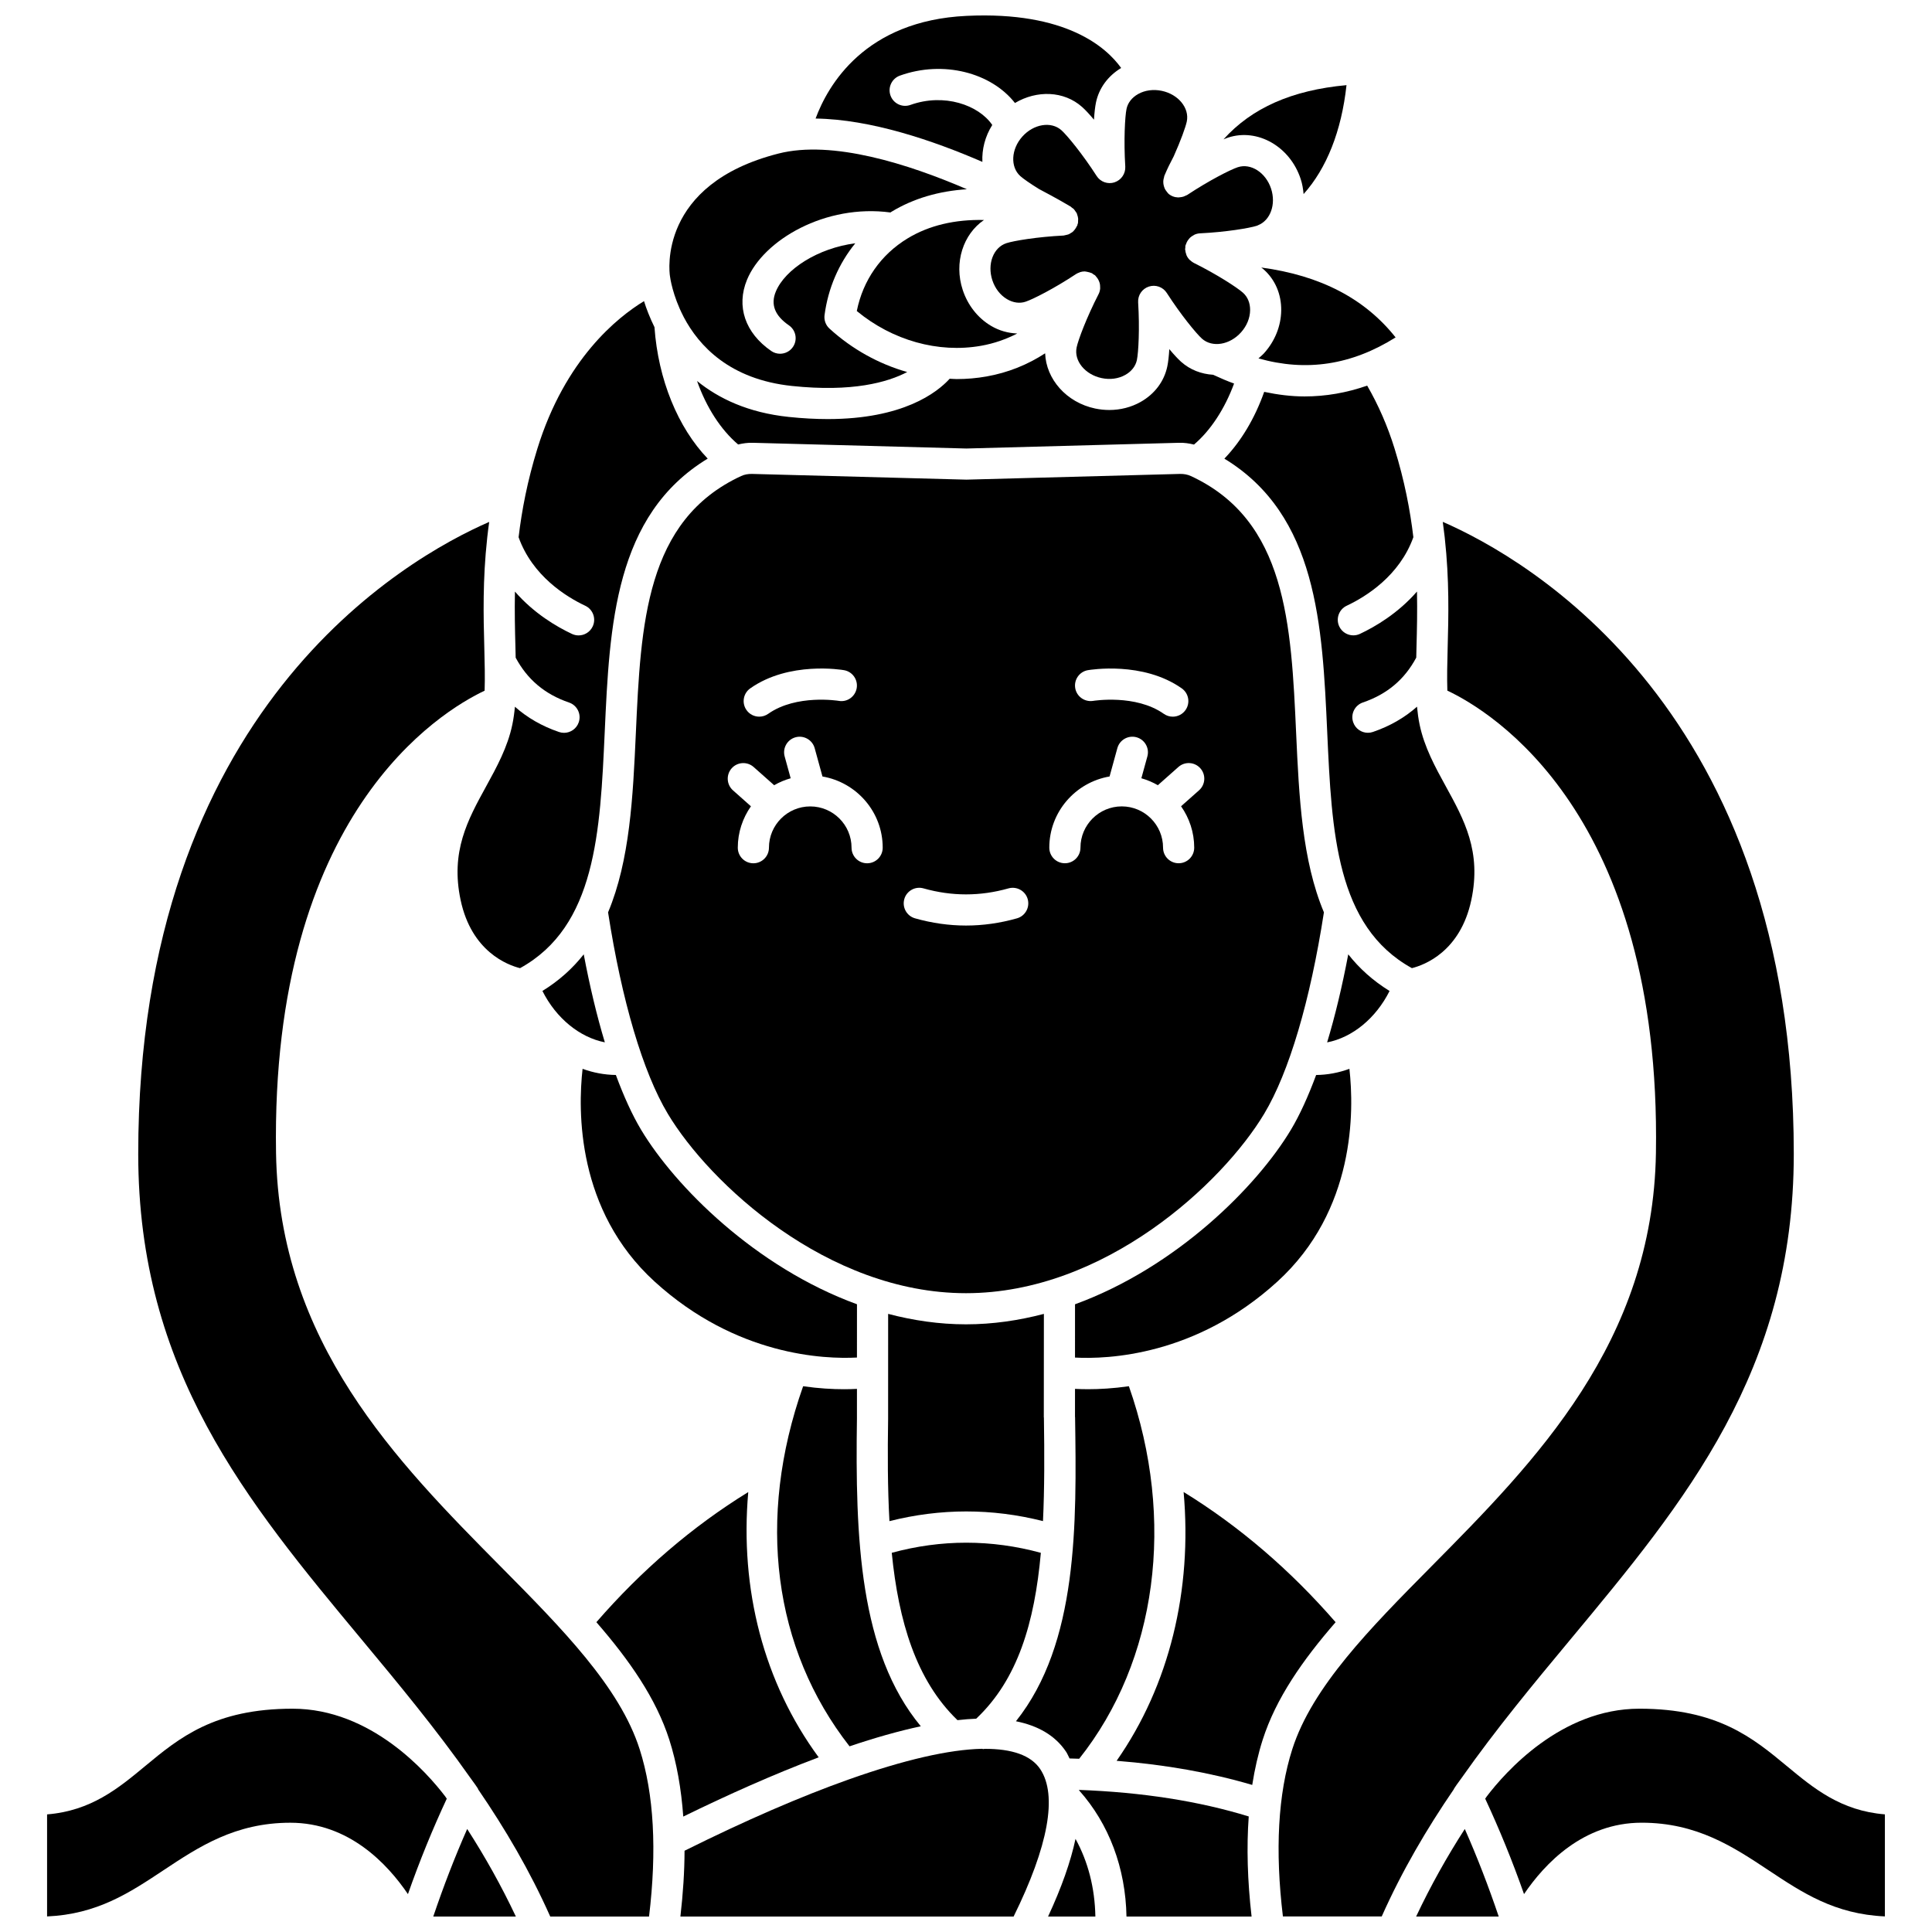
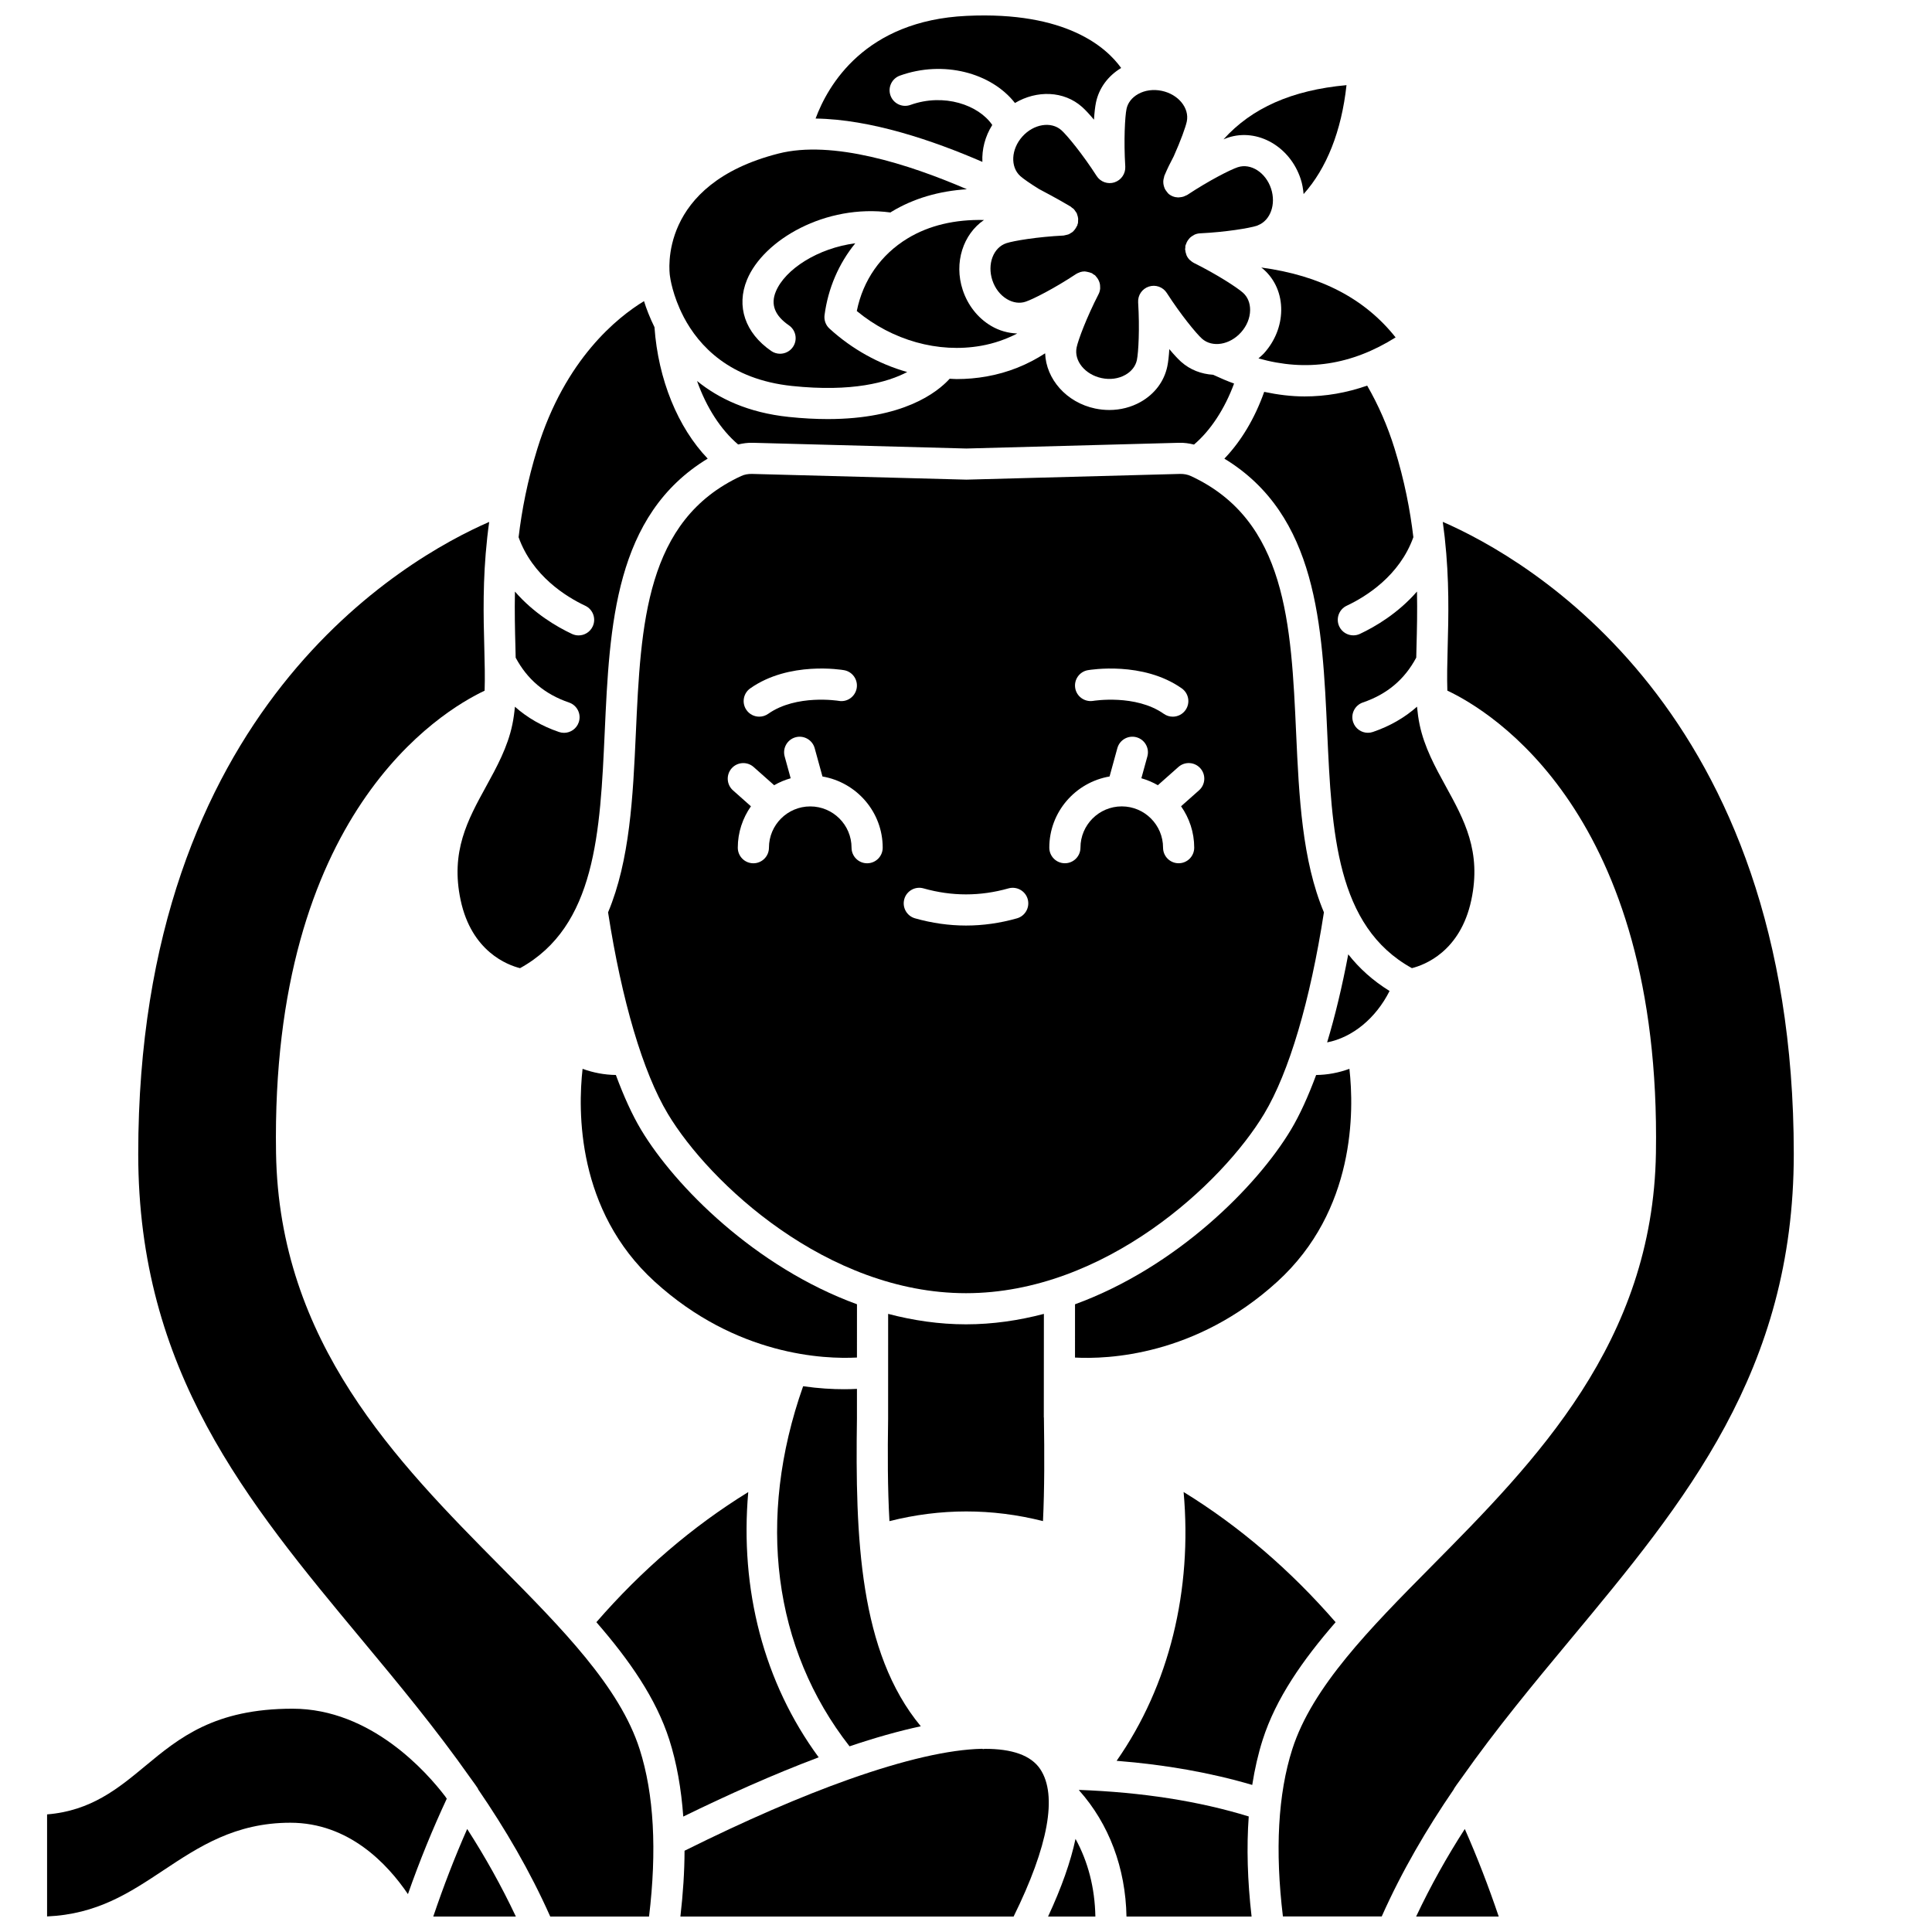
<svg xmlns="http://www.w3.org/2000/svg" width="800px" height="800px" version="1.1" viewBox="144 144 512 512">
  <defs>
    <clipPath id="j">
      <path d="m421 631h14v20.902h-14z" />
    </clipPath>
    <clipPath id="h">
      <path d="m324 607h98v44.902h-98z" />
    </clipPath>
    <clipPath id="g">
      <path d="m537 596h107v55.902h-107z" />
    </clipPath>
    <clipPath id="f">
      <path d="m519 628h23v23.902h-23z" />
    </clipPath>
    <clipPath id="e">
      <path d="m482 282h138v369.9h-138z" />
    </clipPath>
    <clipPath id="d">
      <path d="m429 618h47v33.902h-47z" />
    </clipPath>
    <clipPath id="c">
      <path d="m156 596h107v55.902h-107z" />
    </clipPath>
    <clipPath id="b">
      <path d="m360 148.09h82v38.906h-82z" />
    </clipPath>
    <clipPath id="a">
      <path d="m258 628h23v23.902h-23z" />
    </clipPath>
    <clipPath id="i">
      <path d="m180 282h138v369.9h-138z" />
    </clipPath>
  </defs>
-   <path d="m402.7 599.47c10.996-10.352 15.477-25.414 17.137-43.957-13.125-3.578-26.387-3.578-39.512-0.004 1.801 18.125 6.445 33.789 17.418 44.348 1.703-0.199 3.356-0.32 4.957-0.387z" />
-   <path d="m426.53 608.24c0.367 0.551 0.598 1.184 0.914 1.77 0.855 0.02 1.707 0.051 2.555 0.078 20.648-25.973 25.598-63.312 13.168-98.723-4.156 0.594-7.828 0.789-10.809 0.789-1.297 0-2.449-0.039-3.469-0.09l-0.004 7.426c0 0.043 0.023 0.074 0.023 0.113 0.414 28.262 0.816 59.887-15.672 80.547 5.781 1.16 10.371 3.719 13.293 8.09z" />
+   <path d="m402.7 599.47z" />
  <path d="m388.02 601.48c-16.289-19.648-17.391-49.883-16.918-81.82h-0.004l0.004-7.594c-1.016 0.055-2.164 0.09-3.449 0.09-2.984 0-6.652-0.195-10.816-0.789-12.395 35.09-7.961 69.523 12.301 95.426 6.547-2.211 12.898-4.031 18.883-5.312z" />
  <path d="m501.61 427.25c-2.84 1.043-5.809 1.602-8.82 1.637-2.09 5.633-4.324 10.582-6.703 14.547-8.945 14.914-30.215 36.363-57.195 46.215l-0.004 14.121c8.551 0.457 31.961-0.391 53.605-20.109 20.746-18.895 20.363-45.336 19.117-56.41z" />
  <path d="m512.25 406.62c-4.422-2.727-8.023-5.996-10.949-9.711-1.609 8.508-3.488 16.352-5.598 23.336 6.676-1.297 12.895-6.344 16.547-13.625z" />
  <path d="m478.91 215.42c3.035 2.715 4.68 6.574 4.625 10.867-0.055 4.078-1.652 8.082-4.508 11.273-0.477 0.527-1.008 0.961-1.523 1.418 12.625 3.57 24.625 1.797 36.344-5.559-8.141-10.273-19.91-16.414-35.602-18.523 0.223 0.168 0.488 0.363 0.664 0.523z" />
  <path d="m379.71 547.12c13.523-3.426 27.168-3.43 40.691-0.012 0.406-8.543 0.391-17.691 0.246-27.387 0-0.02 0.012-0.043 0.012-0.062h-0.039l0.02-27.465c-6.629 1.738-13.527 2.766-20.637 2.766s-14.008-1.027-20.637-2.769l-0.008 27.473h-0.008c0 0.02 0.012 0.039 0.012 0.059-0.148 9.391-0.141 18.609 0.348 27.398z" />
-   <path d="m304.29 420.23c-2.109-6.981-3.988-14.82-5.594-23.324-2.926 3.715-6.531 6.984-10.949 9.707 3.656 7.273 9.898 12.309 16.543 13.617z" />
  <path d="m500.9 304.52c5.086-2.391 13.996-7.922 17.656-18.16-0.852-7.184-2.344-14.953-4.965-23.43-1.867-6.043-4.328-11.637-7.277-16.738-5.445 1.906-10.98 2.867-16.594 2.867-3.531 0-7.098-0.453-10.695-1.211-2.5 7.043-6.125 13.09-10.555 17.699 24.641 14.98 25.973 44.188 27.258 72.5 1.199 26.445 2.336 51.445 22.441 62.52 3.301-0.824 12.836-4.367 15.742-18.039 2.738-12.863-1.875-21.254-6.758-30.141-2.801-5.102-5.695-10.371-6.945-16.375-0.316-1.516-0.531-3.094-0.684-4.734-3.281 2.91-7.18 5.156-11.684 6.695-0.438 0.152-0.891 0.223-1.328 0.223-1.719 0-3.324-1.082-3.906-2.797-0.738-2.16 0.418-4.504 2.574-5.238 6.453-2.199 11.059-6.125 14.141-11.887 0.023-0.949 0.043-1.863 0.066-2.844 0.125-4.504 0.234-9.41 0.129-14.668-5.027 5.781-11.066 9.32-15.117 11.223-0.57 0.266-1.164 0.391-1.75 0.391-1.551 0-3.039-0.875-3.738-2.375-0.961-2.055-0.074-4.512 1.988-5.481z" />
  <path d="m353.02 254.49c-10.727-1.121-18.551-4.863-24.297-9.523 2.481 7.004 6.285 12.914 10.891 16.824 1.281-0.305 2.602-0.492 3.965-0.445l56.523 1.516 56.312-1.516c1.336-0.051 2.691 0.148 4.008 0.469 4.391-3.738 8.121-9.414 10.621-16.168-1.84-0.664-3.695-1.469-5.551-2.328-3.102-0.188-6.082-1.293-8.48-3.434-0.848-0.762-1.934-1.934-3.129-3.359-0.121 1.871-0.297 3.449-0.531 4.562-0.832 3.984-3.356 7.34-7.094 9.441-2.5 1.402-5.352 2.125-8.285 2.125-1.238 0-2.488-0.129-3.731-0.387-7.644-1.602-13.02-7.809-13.27-14.637-4.606 3.004-9.816 5.129-15.543 6.141-2.609 0.461-5.246 0.688-7.883 0.688-0.625 0-1.242-0.066-1.867-0.09-3.367 3.695-12.379 10.691-32.34 10.691-3.164-0.004-6.594-0.176-10.32-0.57z" />
  <path d="m312.5 338.43c-0.754 16.637-1.57 33.586-7.356 47.352 3.641 23.457 9.25 42.406 15.844 53.398 11.023 18.379 42.227 47.527 79.012 47.527s67.988-29.152 79.012-47.527c6.598-10.992 12.207-29.941 15.84-53.402-5.785-13.762-6.602-30.707-7.356-47.348-1.32-29.082-2.57-56.551-27.918-68.281-0.848-0.395-1.875-0.59-2.941-0.555l-56.531 1.516-56.746-1.516c-1.082-0.031-2.102 0.16-2.941 0.555-25.348 11.734-26.598 39.199-27.918 68.281zm119.8-16.828c0.598-0.098 14.582-2.43 24.875 4.82 1.863 1.312 2.312 3.887 0.996 5.754-0.801 1.141-2.082 1.75-3.375 1.75-0.82 0-1.652-0.242-2.375-0.754-7.465-5.258-18.598-3.453-18.715-3.434-2.234 0.363-4.375-1.125-4.758-3.371-0.383-2.242 1.109-4.371 3.352-4.766zm5.746 28.172 2.062-7.504c0.602-2.199 2.875-3.488 5.074-2.887 2.195 0.605 3.488 2.875 2.883 5.074l-1.594 5.789c1.547 0.438 3.004 1.059 4.371 1.844l5.438-4.824c1.699-1.516 4.309-1.367 5.828 0.344 1.512 1.703 1.359 4.312-0.348 5.828l-4.766 4.231c2.184 3.117 3.484 6.891 3.484 10.973 0 2.277-1.844 4.129-4.129 4.129-2.281 0-4.129-1.848-4.129-4.129 0-6.031-4.902-10.938-10.934-10.941h-0.004-0.012c-6.031 0.004-10.938 4.91-10.938 10.941 0 2.277-1.844 4.129-4.129 4.129-2.281 0-4.129-1.848-4.129-4.129 0.004-9.473 6.926-17.32 15.969-18.867zm-54.398 32.5c0.613-2.199 2.914-3.469 5.094-2.844 7.496 2.121 15.02 2.121 22.516 0 2.176-0.613 4.473 0.648 5.094 2.844 0.617 2.191-0.652 4.473-2.844 5.094-4.477 1.27-9.023 1.91-13.504 1.91-4.484 0-9.031-0.645-13.504-1.91-2.199-0.621-3.469-2.898-2.852-5.094zm-40.824-55.852c10.289-7.254 24.266-4.922 24.852-4.82 2.246 0.391 3.746 2.531 3.356 4.777-0.391 2.238-2.523 3.766-4.762 3.356-0.117-0.016-11.23-1.824-18.688 3.434-0.723 0.512-1.551 0.754-2.375 0.754-1.297 0-2.574-0.605-3.375-1.75-1.316-1.859-0.871-4.438 0.992-5.75zm-4.926 21.191c1.516-1.707 4.129-1.855 5.828-0.344l5.438 4.824c1.363-0.793 2.824-1.406 4.371-1.844l-1.594-5.789c-0.602-2.195 0.684-4.469 2.883-5.074 2.188-0.605 4.469 0.688 5.074 2.887l2.062 7.504c9.043 1.547 15.965 9.395 15.965 18.871 0 2.277-1.844 4.129-4.129 4.129-2.281 0-4.129-1.848-4.129-4.129 0-6.031-4.906-10.938-10.938-10.941h-0.012-0.004c-6.031 0.004-10.934 4.91-10.934 10.941 0 2.277-1.844 4.129-4.129 4.129-2.281 0-4.129-1.848-4.129-4.129 0-4.082 1.305-7.856 3.484-10.973l-4.766-4.231c-1.699-1.52-1.852-4.121-0.344-5.832z" />
  <path d="m371.1 503.76 0.008-14.117c-26.98-9.852-48.246-31.305-57.195-46.215-2.379-3.965-4.613-8.91-6.703-14.547-3.012-0.039-5.981-0.594-8.82-1.633-1.246 11.074-1.629 37.516 19.117 56.41 21.633 19.703 45.02 20.555 53.594 20.102z" />
  <path d="m404.77 202.3c-7.617-0.176-14.523 1.402-20.23 4.867-7.113 4.312-11.836 11.094-13.48 19.258 9.418 7.785 21.57 11.219 32.934 9.211 3.438-0.605 6.637-1.734 9.594-3.258-2.379-0.086-4.75-0.715-6.953-2.023-3.508-2.082-6.176-5.469-7.508-9.535-2.383-7.242 0.148-14.785 5.644-18.52z" />
  <path d="m457.67 539.4c2.328 25.988-3.762 51.23-17.754 71.234 13.051 1.031 25.066 3.184 35.938 6.394 0.664-4.227 1.574-8.23 2.766-11.961 3.5-10.953 10.594-21.121 19.328-31.164-11.965-13.785-25.461-25.383-40.277-34.504z" />
  <path d="m488.69 191.42c0.438 1.332 0.656 2.676 0.777 4.008 6.07-6.762 10.035-16.629 11.371-28.863-14.488 1.324-25.109 6.051-32.598 14.367 0.422-0.168 0.867-0.359 1.219-0.469 7.781-2.562 16.41 2.356 19.23 10.957z" />
  <g clip-path="url(#j)">
    <path d="m421.75 651.9h12.535c-0.141-7.594-1.938-14.531-5.262-20.578-1.285 6.039-3.695 12.879-7.273 20.578z" />
  </g>
  <g clip-path="url(#h)">
    <path d="m419.67 612.83c-2.449-3.66-7.5-5.402-14.758-5.367-0.105 0.008-0.207 0.059-0.312 0.059-0.125 0-0.238-0.066-0.363-0.074-8.742 0.188-20.648 2.938-35.09 8.047-0.07 0.023-0.137 0.051-0.203 0.07-12.66 4.492-27.281 10.816-43.531 18.898-0.012 5.512-0.395 11.344-1.098 17.438h88.301c9.191-18.617 11.68-32.141 7.055-39.07z" />
  </g>
  <path d="m360.96 609.71c-14.562-19.809-20.934-44.5-18.664-70.297-14.805 9.117-28.289 20.707-40.25 34.48 8.734 10.047 15.832 20.211 19.332 31.172 1.953 6.106 3.156 12.926 3.695 20.344 11.648-5.699 23.949-11.215 35.887-15.699z" />
  <g clip-path="url(#g)">
-     <path d="m617.57 612.06c-9.035-7.492-18.379-15.238-39.121-15.238-20.797 0-35.625 16.926-40.434 23.234-0.141 0.203-0.277 0.414-0.422 0.613 3.746 8.043 7.203 16.496 10.289 25.285 5.465-8.055 15.684-18.918 31.172-18.918 14.641 0 24.289 6.406 33.621 12.598 8.996 5.973 17.543 11.645 30.84 12.234v-27.043c-11.676-0.93-18.918-6.938-25.945-12.766z" />
-   </g>
+     </g>
  <g clip-path="url(#f)">
    <path d="m519.29 651.9h21.887c-2.711-8.02-5.711-15.785-8.992-23.199-4.738 7.356-9.066 15.078-12.895 23.199z" />
  </g>
  <g clip-path="url(#e)">
    <path d="m529.37 617.96c0.137-0.211 0.848-1.301 2.047-2.894 9.055-12.863 18.953-24.801 28.699-36.52 30.473-36.637 59.254-71.246 59.254-128.73 0-117.75-70.797-157.83-93.023-167.52 0.195 1.383 0.367 2.742 0.516 4.078 0.012 0.082 0.02 0.164 0.023 0.246 1.211 11.035 0.992 20.652 0.758 29.031-0.113 4.148-0.195 7.934-0.082 11.371 11.547 5.449 56.699 32.551 55.277 122.5-0.797 50.266-31.988 81.781-59.508 109.59-16.242 16.41-31.574 31.91-36.863 48.445-3.793 11.871-4.598 26.797-2.484 44.324h26.184c5.402-12.121 11.938-23.227 19.09-33.68 0.059-0.074 0.059-0.164 0.113-0.25z" />
  </g>
  <g clip-path="url(#d)">
    <path d="m474.93 625.38c-13.172-4.059-28.258-6.422-44.969-7.035 0.004 0.039 0.004 0.074 0.008 0.113 7.945 8.906 12.324 20.598 12.562 33.445h33.152c-1.098-9.562-1.344-18.418-0.754-26.523z" />
  </g>
  <path d="m293.47 338.21c-0.441 0-0.891-0.074-1.328-0.223-4.508-1.535-8.402-3.785-11.684-6.695-0.152 1.637-0.367 3.219-0.684 4.734-1.25 6-4.144 11.273-6.945 16.375-4.883 8.887-9.492 17.277-6.758 30.141 2.902 13.66 12.461 17.207 15.746 18.031 20.098-11.074 21.234-36.074 22.438-62.516 1.289-28.324 2.621-57.547 27.293-72.52-7.883-8.219-13.125-20.926-14.105-34.836-1.25-2.543-2.16-4.914-2.773-6.898-7.019 4.269-20.914 15.336-28.273 39.133-2.621 8.473-4.109 16.246-4.965 23.43 3.66 10.242 12.574 15.77 17.656 18.16 2.062 0.969 2.953 3.426 1.98 5.488-0.703 1.5-2.188 2.375-3.738 2.375-0.586 0-1.18-0.125-1.75-0.391-4.055-1.902-10.09-5.441-15.117-11.223-0.105 5.258 0.004 10.168 0.129 14.668 0.027 0.98 0.047 1.895 0.066 2.844 3.082 5.762 7.691 9.688 14.141 11.887 2.16 0.734 3.312 3.078 2.574 5.238-0.582 1.715-2.188 2.797-3.902 2.797z" />
  <g clip-path="url(#c)">
    <path d="m261.99 620.07c-4.797-6.297-19.629-23.246-40.441-23.246-20.738 0-30.082 7.746-39.121 15.238-7.027 5.828-14.273 11.832-25.953 12.77v27.043c13.301-0.594 21.844-6.266 30.84-12.234 9.332-6.191 18.984-12.598 33.621-12.598 15.488 0 25.707 10.863 31.172 18.918 3.086-8.801 6.543-17.254 10.289-25.289-0.137-0.195-0.27-0.402-0.406-0.602z" />
  </g>
  <path d="m325.12 227.87c0.031 0.066 0.066 0.129 0.098 0.195 3.981 7.547 12.121 16.484 28.664 18.219 15.973 1.68 25.332-0.961 30.539-3.691-7.488-2.125-14.594-6.027-20.602-11.516-0.996-0.906-1.48-2.246-1.305-3.582 0.938-7.125 3.785-13.668 8.145-19.023-9.891 1.281-18.613 6.871-21.066 12.812-1.41 3.426-0.273 6.348 3.481 8.938 1.875 1.297 2.344 3.867 1.051 5.742-0.801 1.16-2.094 1.781-3.402 1.781-0.805 0-1.625-0.234-2.34-0.73-6.922-4.781-9.324-11.836-6.418-18.879 4.356-10.559 20.812-20.141 38.012-17.828 0.094-0.059 0.18-0.133 0.281-0.191 5.84-3.547 12.617-5.496 19.977-5.969-15.527-6.691-35.641-13.102-49.941-9.453-31.973 8.141-28.906 31.41-28.762 32.398 0.059 0.508 0.719 5.25 3.59 10.777z" />
  <path d="m439.37 192.32c-1.789 0.586-3.742-0.105-4.754-1.691-3.723-5.789-7.805-10.75-9.324-12.113-2.707-2.426-7.359-1.676-10.363 1.68-3 3.352-3.231 8.059-0.52 10.484 0.773 0.688 2.559 1.945 4.938 3.414 4.824 2.531 7.93 4.379 8.41 4.668 0.113 0.066 0.168 0.172 0.273 0.246 0.039 0.027 0.078 0.055 0.117 0.082 0.117 0.09 0.246 0.152 0.352 0.25 0.113 0.105 0.191 0.23 0.285 0.352 0.121 0.145 0.219 0.289 0.316 0.449 0.082 0.133 0.191 0.242 0.258 0.383 0.039 0.078 0.043 0.164 0.074 0.242 0.027 0.07 0.043 0.148 0.066 0.223 0.059 0.172 0.121 0.336 0.152 0.516 0.027 0.145 0.059 0.285 0.074 0.438 0.016 0.172-0.012 0.348-0.02 0.523v0.012c-0.008 0.172 0.008 0.34-0.02 0.512-0.008 0.051 0.004 0.098-0.004 0.148-0.023 0.113-0.09 0.207-0.125 0.312-0.023 0.086-0.008 0.168-0.039 0.258-0.039 0.105-0.125 0.172-0.168 0.277-0.137 0.301-0.305 0.574-0.508 0.832-0.117 0.148-0.223 0.289-0.355 0.422-0.105 0.102-0.211 0.203-0.332 0.297-0.129 0.098-0.266 0.16-0.398 0.242-0.023 0.016-0.051 0.031-0.078 0.047-0.137 0.078-0.25 0.176-0.391 0.238s-0.289 0.09-0.434 0.137c-0.18 0.059-0.355 0.086-0.539 0.121-0.156 0.023-0.301 0.094-0.465 0.102-6.875 0.336-13.207 1.387-15.137 2.023-3.465 1.137-5.129 5.535-3.727 9.816 0.715 2.168 2.09 3.949 3.879 5.012 1.609 0.961 3.367 1.207 4.934 0.68 1.938-0.637 7.664-3.543 13.395-7.344 0.27-0.176 0.559-0.289 0.848-0.395 0.078-0.027 0.148-0.082 0.23-0.105 0.391-0.121 0.797-0.18 1.207-0.18 0.055 0 0.102 0.023 0.156 0.027 0.215 0.008 0.422 0.074 0.637 0.117 0.305 0.062 0.598 0.129 0.887 0.262 0.074 0.031 0.152 0.027 0.223 0.066 0.141 0.074 0.227 0.199 0.355 0.285 0.16 0.105 0.348 0.164 0.492 0.297 0.09 0.082 0.141 0.191 0.223 0.277 0.137 0.145 0.246 0.293 0.363 0.449 0.18 0.262 0.324 0.523 0.441 0.812 0.07 0.168 0.137 0.332 0.18 0.508 0.086 0.332 0.113 0.66 0.113 1.004 0 0.152 0.023 0.301 0.008 0.457-0.055 0.496-0.172 0.988-0.414 1.453-3.152 6.121-5.406 12.129-5.82 14.121-0.746 3.566 2.234 7.215 6.633 8.137 2.238 0.477 4.465 0.168 6.277-0.855 1.633-0.918 2.719-2.316 3.059-3.934 0.418-1.977 0.762-8.387 0.332-15.285-0.117-1.879 1.047-3.594 2.836-4.18 1.789-0.586 3.742 0.105 4.754 1.688 3.719 5.785 7.809 10.758 9.324 12.117 2.723 2.426 7.363 1.672 10.359-1.68 1.523-1.703 2.375-3.785 2.402-5.871 0.023-1.871-0.645-3.508-1.879-4.613-1.516-1.359-6.898-4.867-13.055-7.922-0.332-0.16-0.598-0.391-0.867-0.629-0.062-0.055-0.141-0.086-0.199-0.145-0.355-0.352-0.637-0.762-0.844-1.215-0.047-0.094-0.055-0.203-0.09-0.301-0.137-0.371-0.227-0.746-0.258-1.148-0.004-0.062-0.039-0.117-0.043-0.176-0.004-0.121 0.055-0.219 0.062-0.336 0.012-0.199-0.016-0.395 0.023-0.594 0.027-0.145 0.113-0.262 0.152-0.395 0.059-0.18 0.125-0.355 0.207-0.523 0.141-0.293 0.312-0.555 0.516-0.805 0.105-0.137 0.207-0.27 0.332-0.391 0.266-0.25 0.562-0.445 0.883-0.625 0.117-0.066 0.215-0.152 0.336-0.203 0.441-0.191 0.914-0.312 1.41-0.34 6.836-0.332 13.133-1.375 15.105-2.012 0.121-0.043 0.223-0.113 0.344-0.152 3.234-1.297 4.781-5.527 3.422-9.672-1.402-4.281-5.379-6.828-8.82-5.691-1.934 0.633-7.652 3.539-13.391 7.344-0.133 0.09-0.289 0.121-0.43 0.195-0.172 0.09-0.344 0.172-0.527 0.234-0.312 0.105-0.629 0.16-0.949 0.191-0.168 0.016-0.324 0.051-0.496 0.047-0.949-0.027-1.887-0.355-2.633-1.027-0.039-0.031-0.059-0.078-0.09-0.117-0.125-0.121-0.207-0.262-0.312-0.391-0.211-0.262-0.398-0.523-0.539-0.82-0.078-0.164-0.129-0.336-0.18-0.508-0.094-0.301-0.16-0.602-0.188-0.918-0.016-0.188-0.02-0.363-0.012-0.555 0.02-0.34 0.094-0.664 0.199-0.996 0.039-0.121 0.02-0.242 0.07-0.363 0.754-1.816 1.602-3.527 2.488-5.191 1.883-4.199 3.164-7.781 3.469-9.227 0.746-3.566-2.234-7.215-6.633-8.137-2.231-0.465-4.465-0.164-6.277 0.855-1.633 0.918-2.719 2.316-3.059 3.934-0.418 1.977-0.762 8.387-0.332 15.285 0.102 1.863-1.062 3.582-2.848 4.168z" />
  <g clip-path="url(#b)">
    <path d="m406.96 177.12c-3.59-5.273-12.727-8.52-21.695-5.312-2.141 0.77-4.508-0.348-5.273-2.492-0.77-2.144 0.348-4.508 2.492-5.277 11.5-4.129 24.199-0.781 30.492 7.258 5.781-3.438 12.969-3.258 17.809 1.066 0.848 0.758 1.934 1.926 3.129 3.356 0.121-1.867 0.297-3.449 0.531-4.562 0.801-3.82 3.184-7.027 6.672-9.141-3.844-5.375-14.484-15.066-40.934-13.812-27.027 1.258-36.793 18.434-40.043 27.211 14.613 0.199 31.137 5.812 44.203 11.488-0.156-3.301 0.699-6.731 2.617-9.781z" />
  </g>
  <g clip-path="url(#a)">
    <path d="m258.82 651.9h21.887c-3.832-8.121-8.156-15.844-12.898-23.203-3.273 7.406-6.273 15.172-8.988 23.203z" />
  </g>
  <g clip-path="url(#i)">
    <path d="m276.66 559.13c-27.52-27.809-58.707-59.324-59.508-109.59-1.43-89.945 43.727-117.05 55.277-122.5 0.113-3.438 0.031-7.223-0.082-11.371-0.23-8.379-0.449-17.996 0.758-29.031 0.004-0.086 0.016-0.164 0.023-0.246 0.148-1.336 0.32-2.695 0.516-4.078-22.219 9.684-93.012 49.762-93.012 167.51 0 57.48 28.785 92.086 59.25 128.72 9.75 11.719 19.648 23.664 28.707 36.531 1.195 1.59 1.906 2.676 2.043 2.887 0.051 0.078 0.055 0.172 0.098 0.258 7.156 10.453 13.691 21.562 19.09 33.684h26.184c2.113-17.535 1.305-32.457-2.484-44.324-5.281-16.543-20.617-32.043-36.859-48.453z" />
  </g>
</svg>